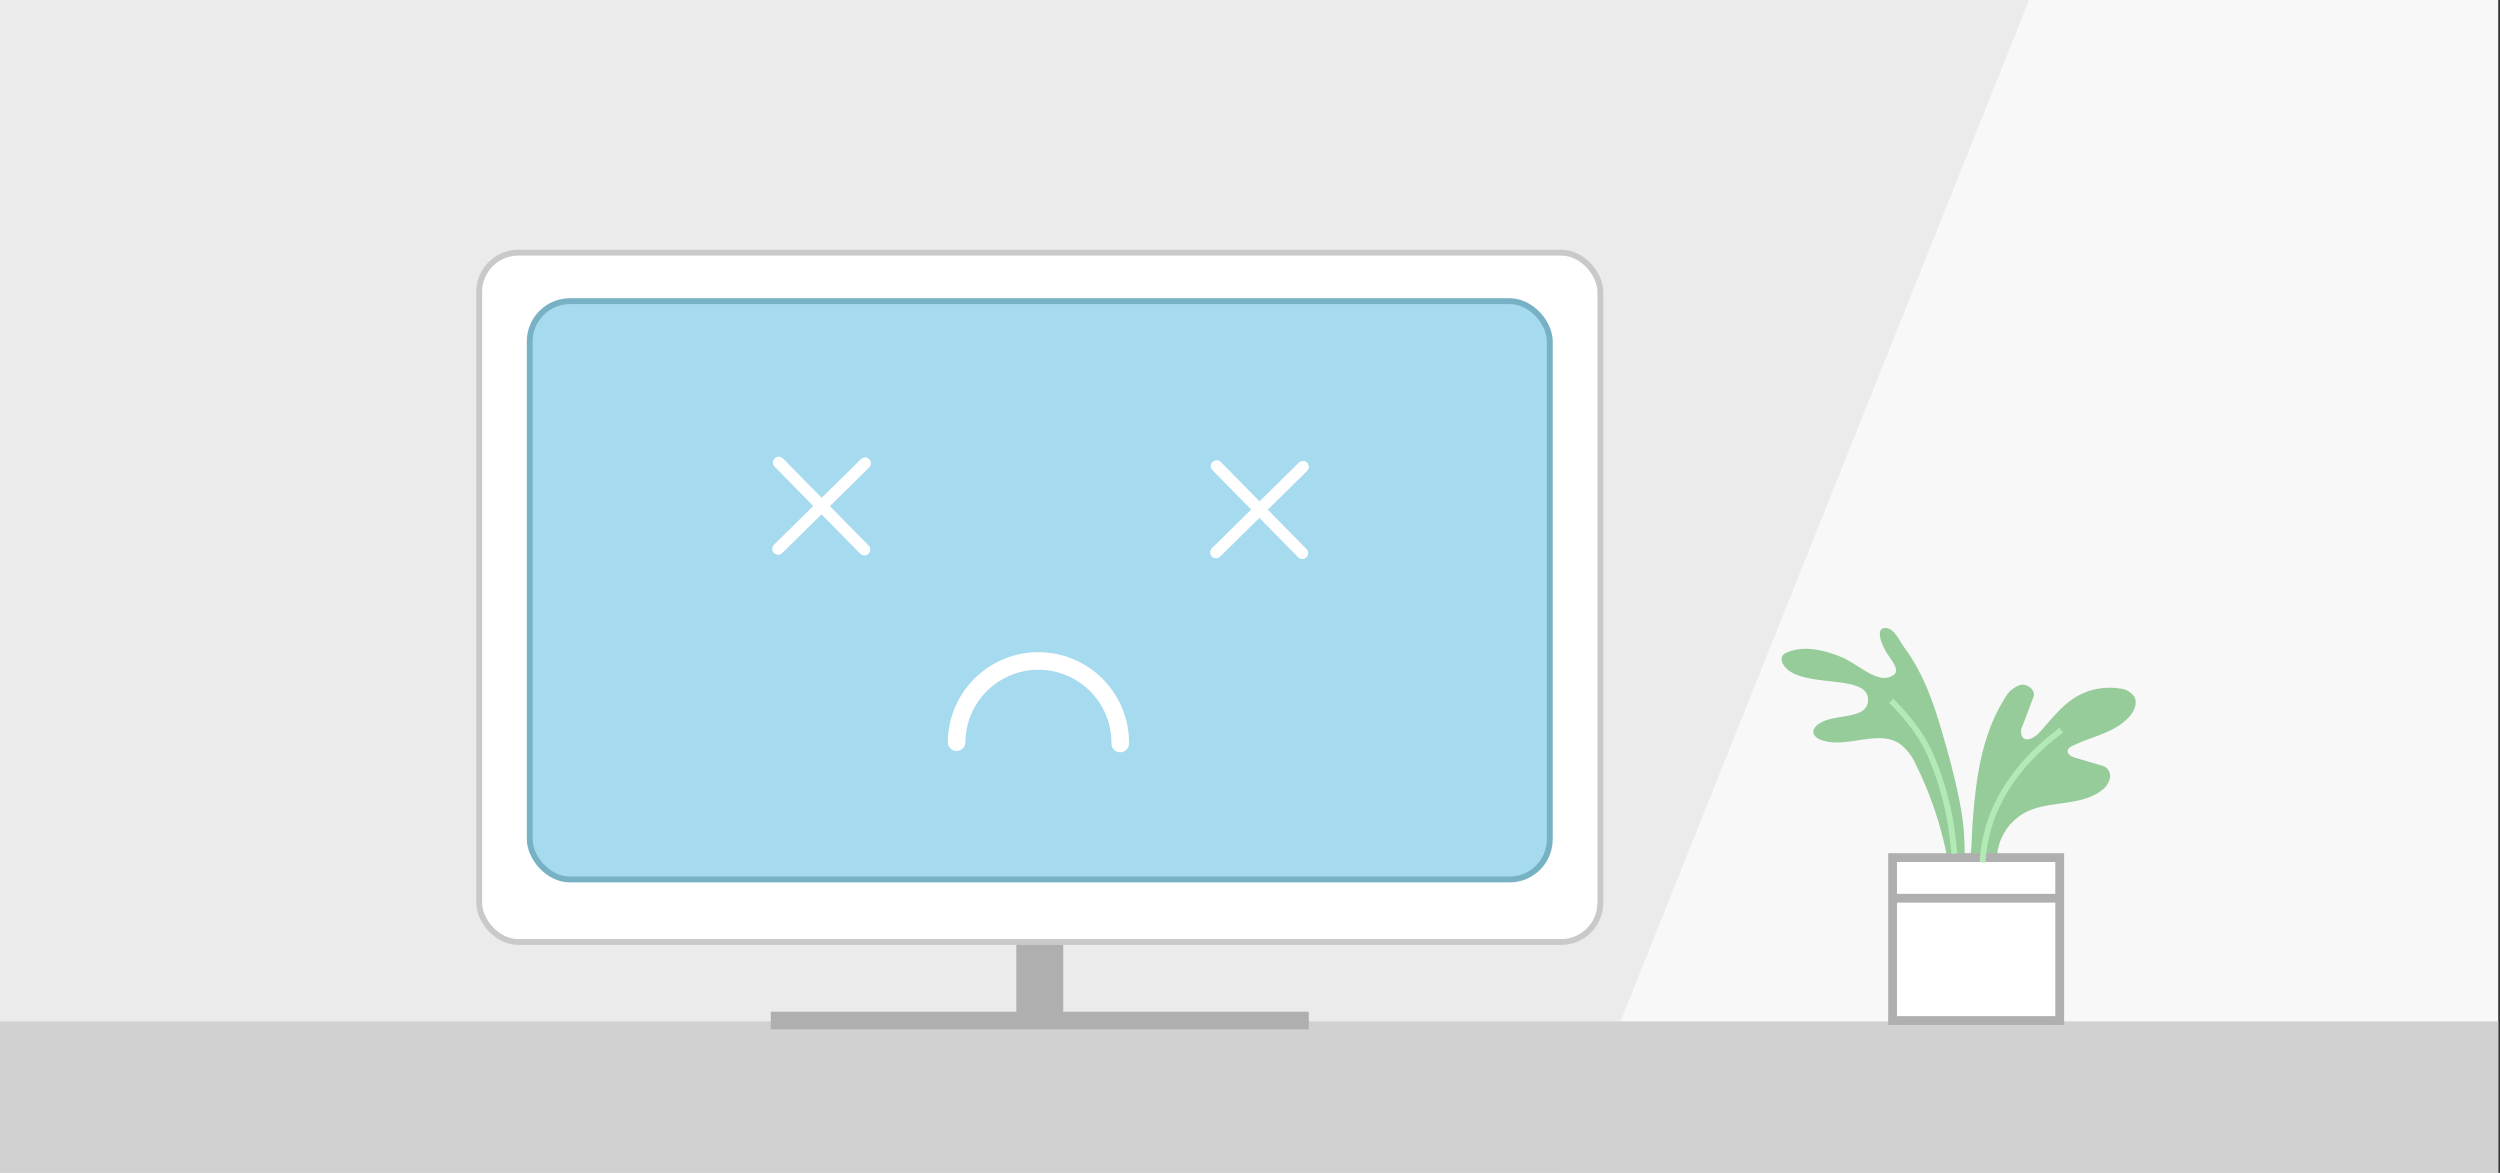
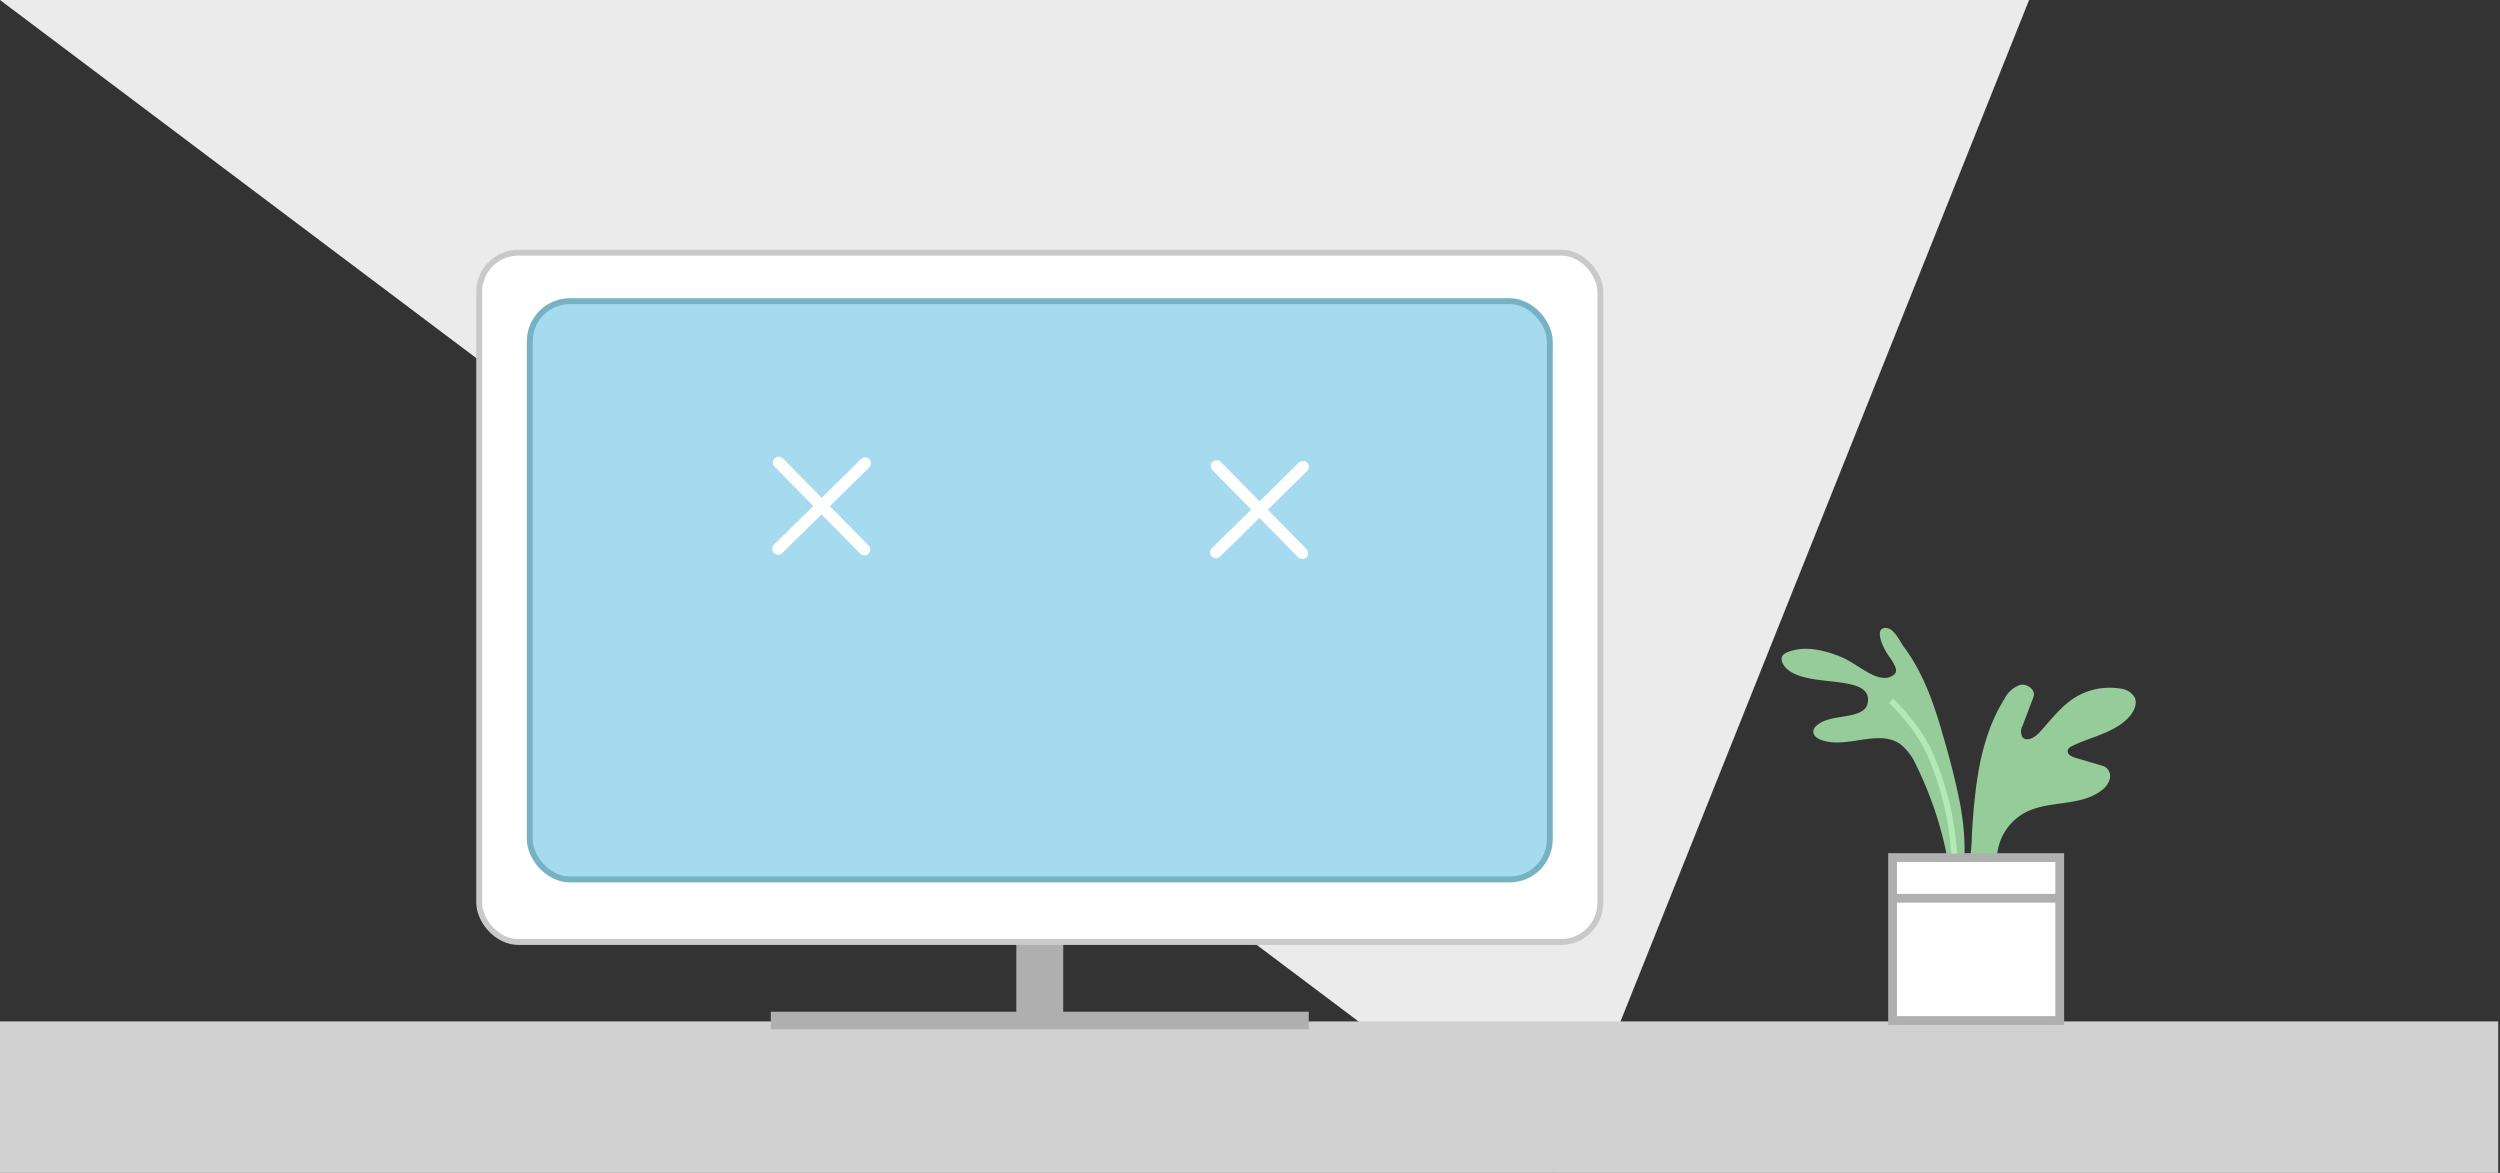
<svg xmlns="http://www.w3.org/2000/svg" width="426.301" height="200" viewBox="0 0 426.301 200">
  <rect x="0" y="0" width="426.301" height="200" fill="#333333" stroke="none" />
  <defs>
    <style>.a{fill:#f8f8f8;}.b{fill:#ebebeb;}.c{fill:#d1d1d1;}.d,.e,.h,.i,.j,.m,.n{fill:none;}.d{stroke:#d9d9d9;}.d,.h,.i{stroke-linecap:round;}.d,.e,.f,.g,.h,.i,.j,.l,.m,.n{stroke-miterlimit:10;}.d,.l,.m{stroke-width:1.5px;}.e,.j,.l,.m{stroke:#afafaf;}.e{stroke-width:8px;}.f,.l{fill:#fff;}.f{stroke:#c9c9c9;}.g{fill:#a5daef;stroke:#76b2c4;}.h,.i{stroke:#fff;}.h{stroke-width:2px;}.i,.j{stroke-width:3px;}.k{fill:#96cc9a;}.n{stroke:#b2eab5;}</style>
  </defs>
-   <rect class="a" width="426" height="200" />
-   <path class="b" d="M0,0H346L266,200H0Z" />
+   <path class="b" d="M0,0H346L266,200Z" />
  <rect class="c" width="426" height="25.827" transform="translate(0 174.173)" />
  <path class="d" d="M426.3,174.023" />
  <path class="d" d="M.3,174.023" />
  <line class="e" y2="24.053" transform="translate(177.303 149.97)" />
  <rect class="f" width="191.181" height="117.546" rx="6.684" transform="translate(81.712 43.085)" />
  <rect class="g" width="173.941" height="98.618" rx="6.862" transform="translate(90.332 51.352)" />
  <line class="h" x2="14.597" y2="14.834" transform="translate(132.799 78.879)" />
  <line class="h" y1="14.597" x2="14.834" transform="translate(132.681 78.998)" />
  <line class="h" x2="14.597" y2="14.834" transform="translate(207.467 79.482)" />
  <line class="h" y1="14.597" x2="14.834" transform="translate(207.348 79.601)" />
-   <path class="i" d="M191.023,126.775a13.95,13.95,0,1,0-27.9-.226" />
  <line class="j" x2="91.732" transform="translate(131.437 174.02)" />
  <path class="k" d="M341.806,119.16a4.659,4.659,0,0,1,2.709-2.37c1.209-.249,2.669.9,2.232,2.057l-1.844,4.88a2.053,2.053,0,0,0-.05,1.939c.688.9,2.106.114,2.872-.719,1.932-2.1,3.66-4.472,6.08-5.989a11.2,11.2,0,0,1,7.61-1.557,3.313,3.313,0,0,1,2.541,1.422c.569,1.083-.019,2.427-.826,3.346-2.425,2.761-6.4,3.4-9.708,5-.364.176-.762.418-.833.815-.114.639.653,1.04,1.275,1.225l4.813,1.426a1.842,1.842,0,0,1,1.1,2.118,3.624,3.624,0,0,1-1.493,2.083c-3.585,2.7-8.827,1.629-12.831,3.656a9.159,9.159,0,0,0-4.888,7.183c.009-.108-4.569.329-4.569.329s.192-1.665.221-2.623c.086-2.787.328-5.617.653-8.388C337.521,129.469,338.822,123.918,341.806,119.16Z" />
  <path class="k" d="M331.372,125.585c-1.5-5.292-3.3-10.614-6.56-15.046-.984-1.339-1.931-3.737-3.564-3.431-1.4.262-.373,2.766.341,4s2.49,3.091,1.354,3.955c-2.522,1.916-6.028-1.833-8.963-3.026s-6.3-2.021-9.221-.8a1.794,1.794,0,0,0-.723.472c-.6.727.036,1.812.748,2.427,3.766,3.255,14.4.68,13.72,5.612-.394,2.855-5.4,2.029-7.924,3.422-.677.374-1.439.938-1.361,1.707.064.64.7,1.061,1.3,1.287,4.3,1.615,9.7-1.9,13.488.707a9.031,9.031,0,0,1,2.611,3.345A62.744,62.744,0,0,1,332,146c.061.306,3,0,3,0a43.578,43.578,0,0,0-.771-8.946C333.474,133.192,332.485,129.361,331.372,125.585Z" />
  <rect class="l" width="28.5" height="27.787" transform="translate(322.725 146.236)" />
  <line class="m" x2="28.5" transform="translate(322.725 153.167)" />
-   <path class="n" d="M351.5,124.5c-8,6-12.944,13.533-13.432,22.563" />
  <path class="n" d="M322.5,119.5c3.48,3.54,5.619,6.521,7,10a49.816,49.816,0,0,1,3.436,13.134l.331,2.923" />
</svg>